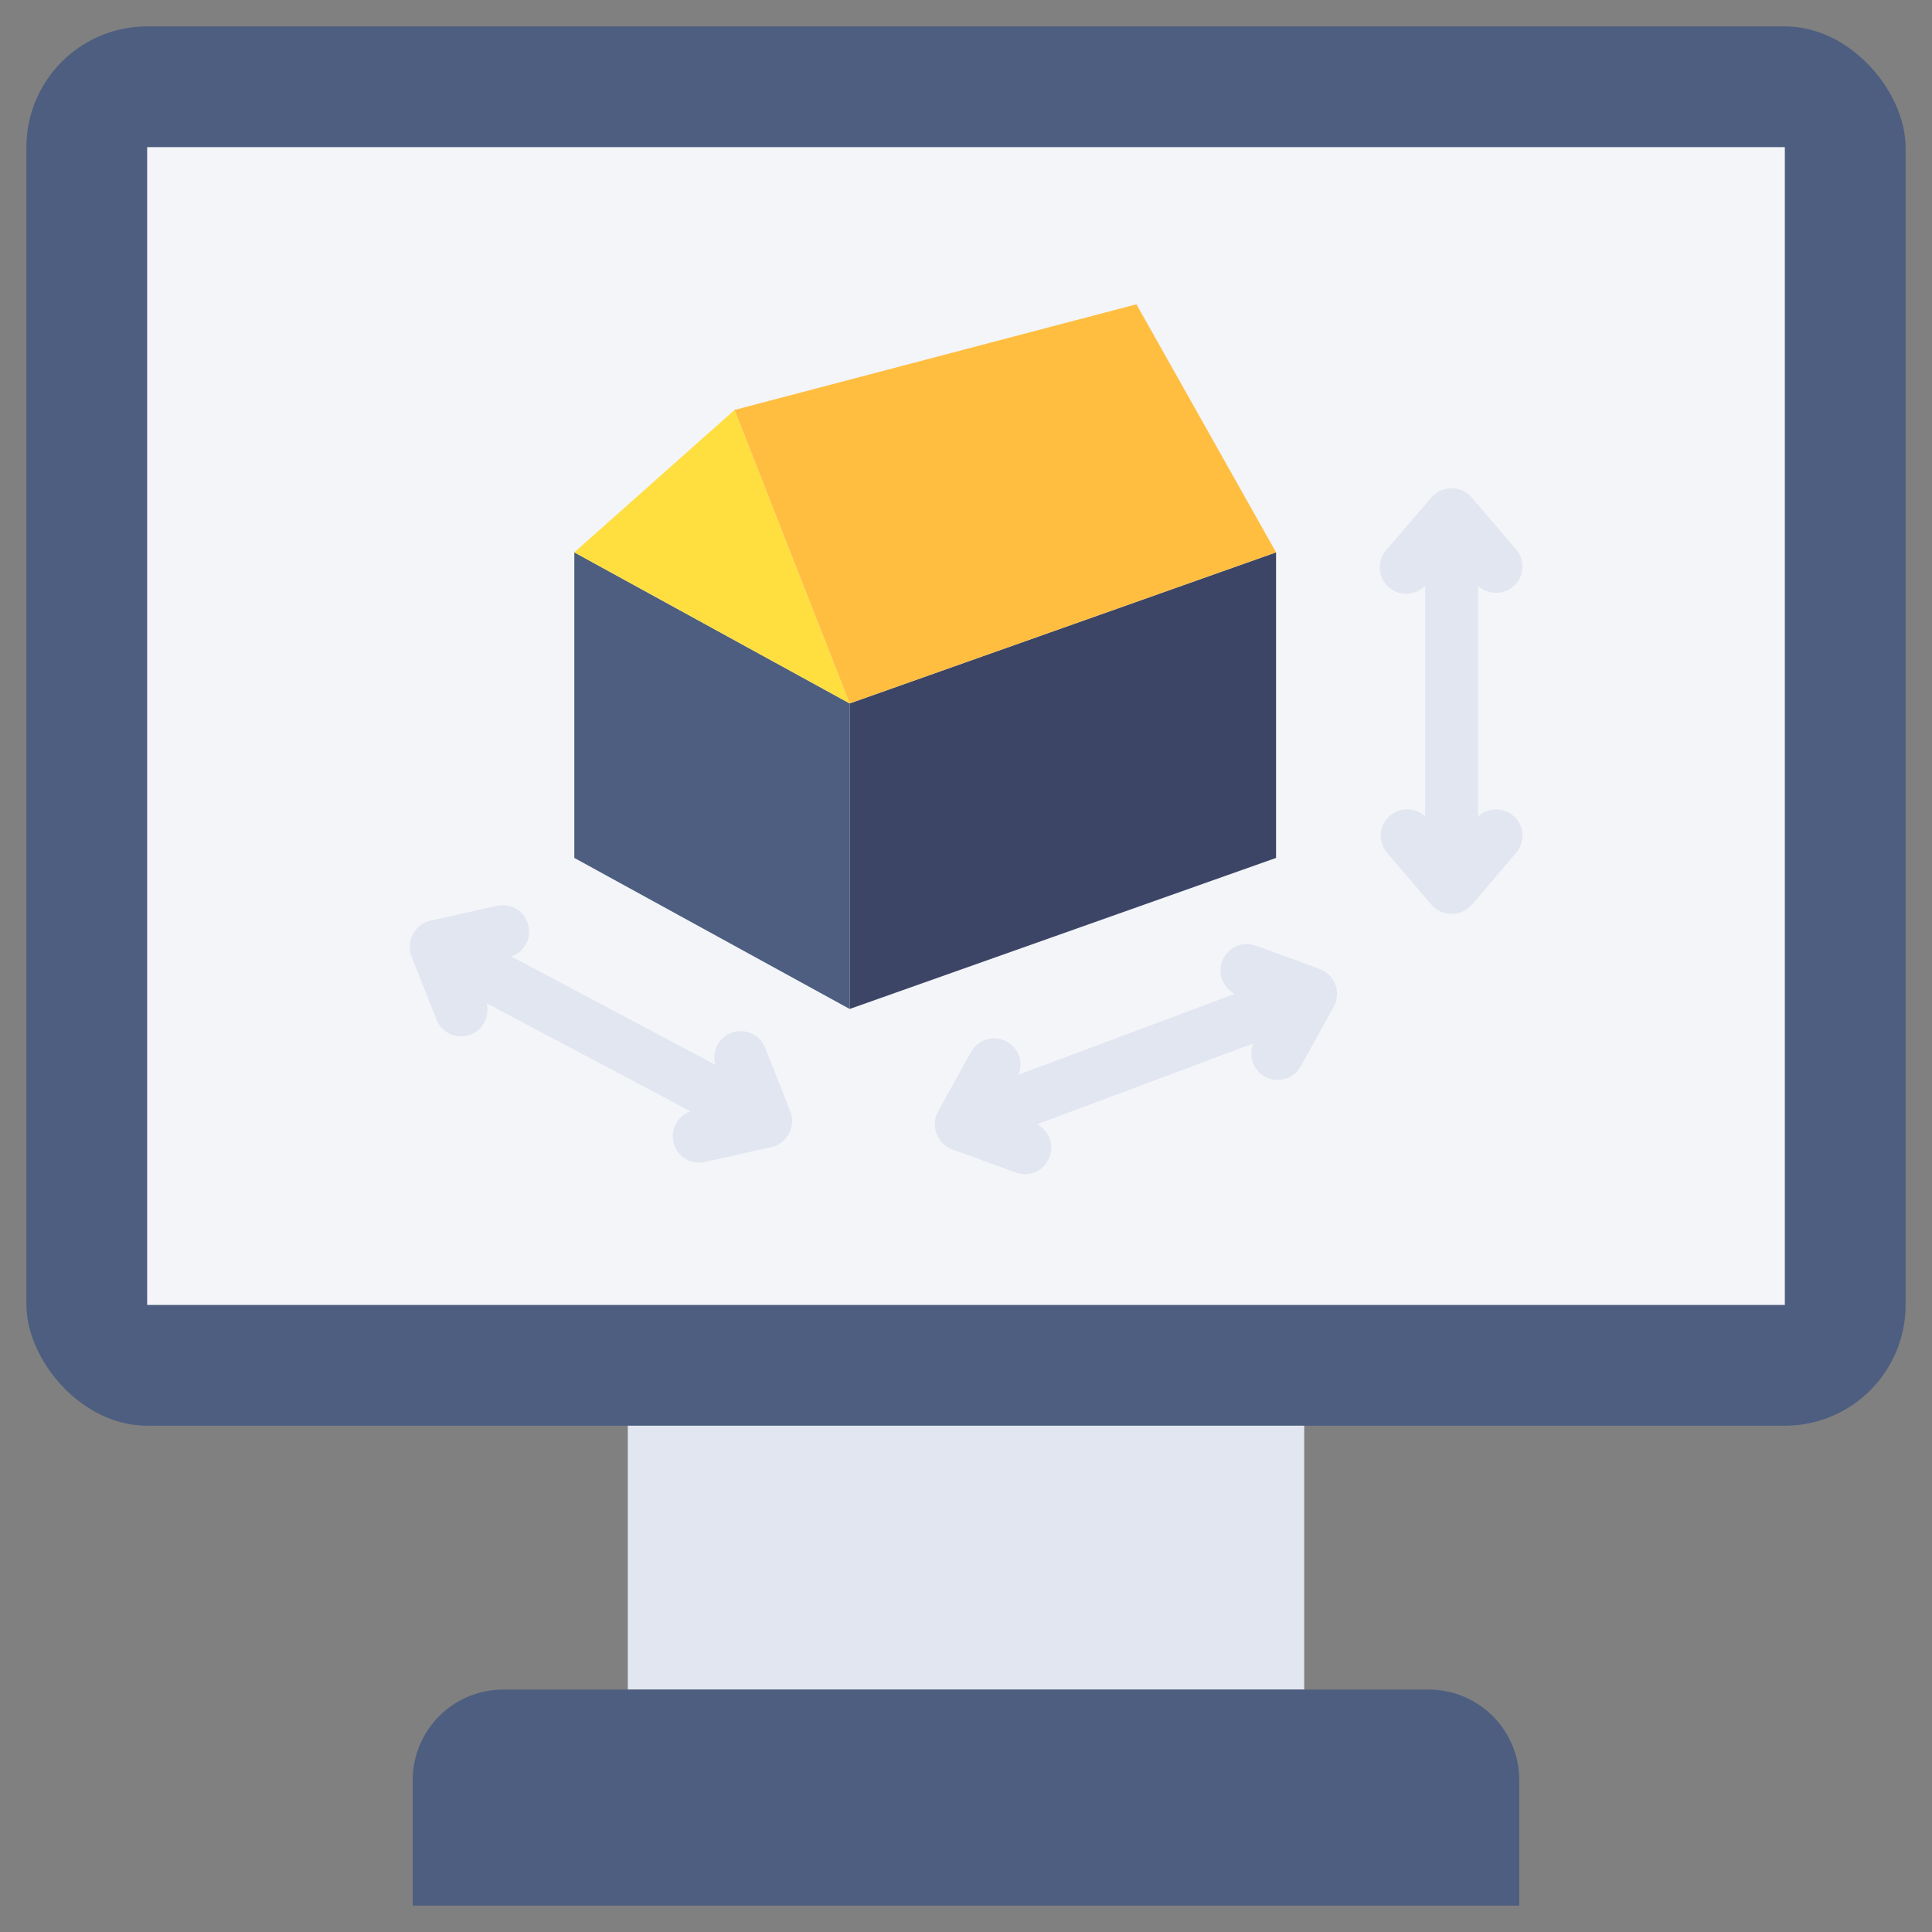
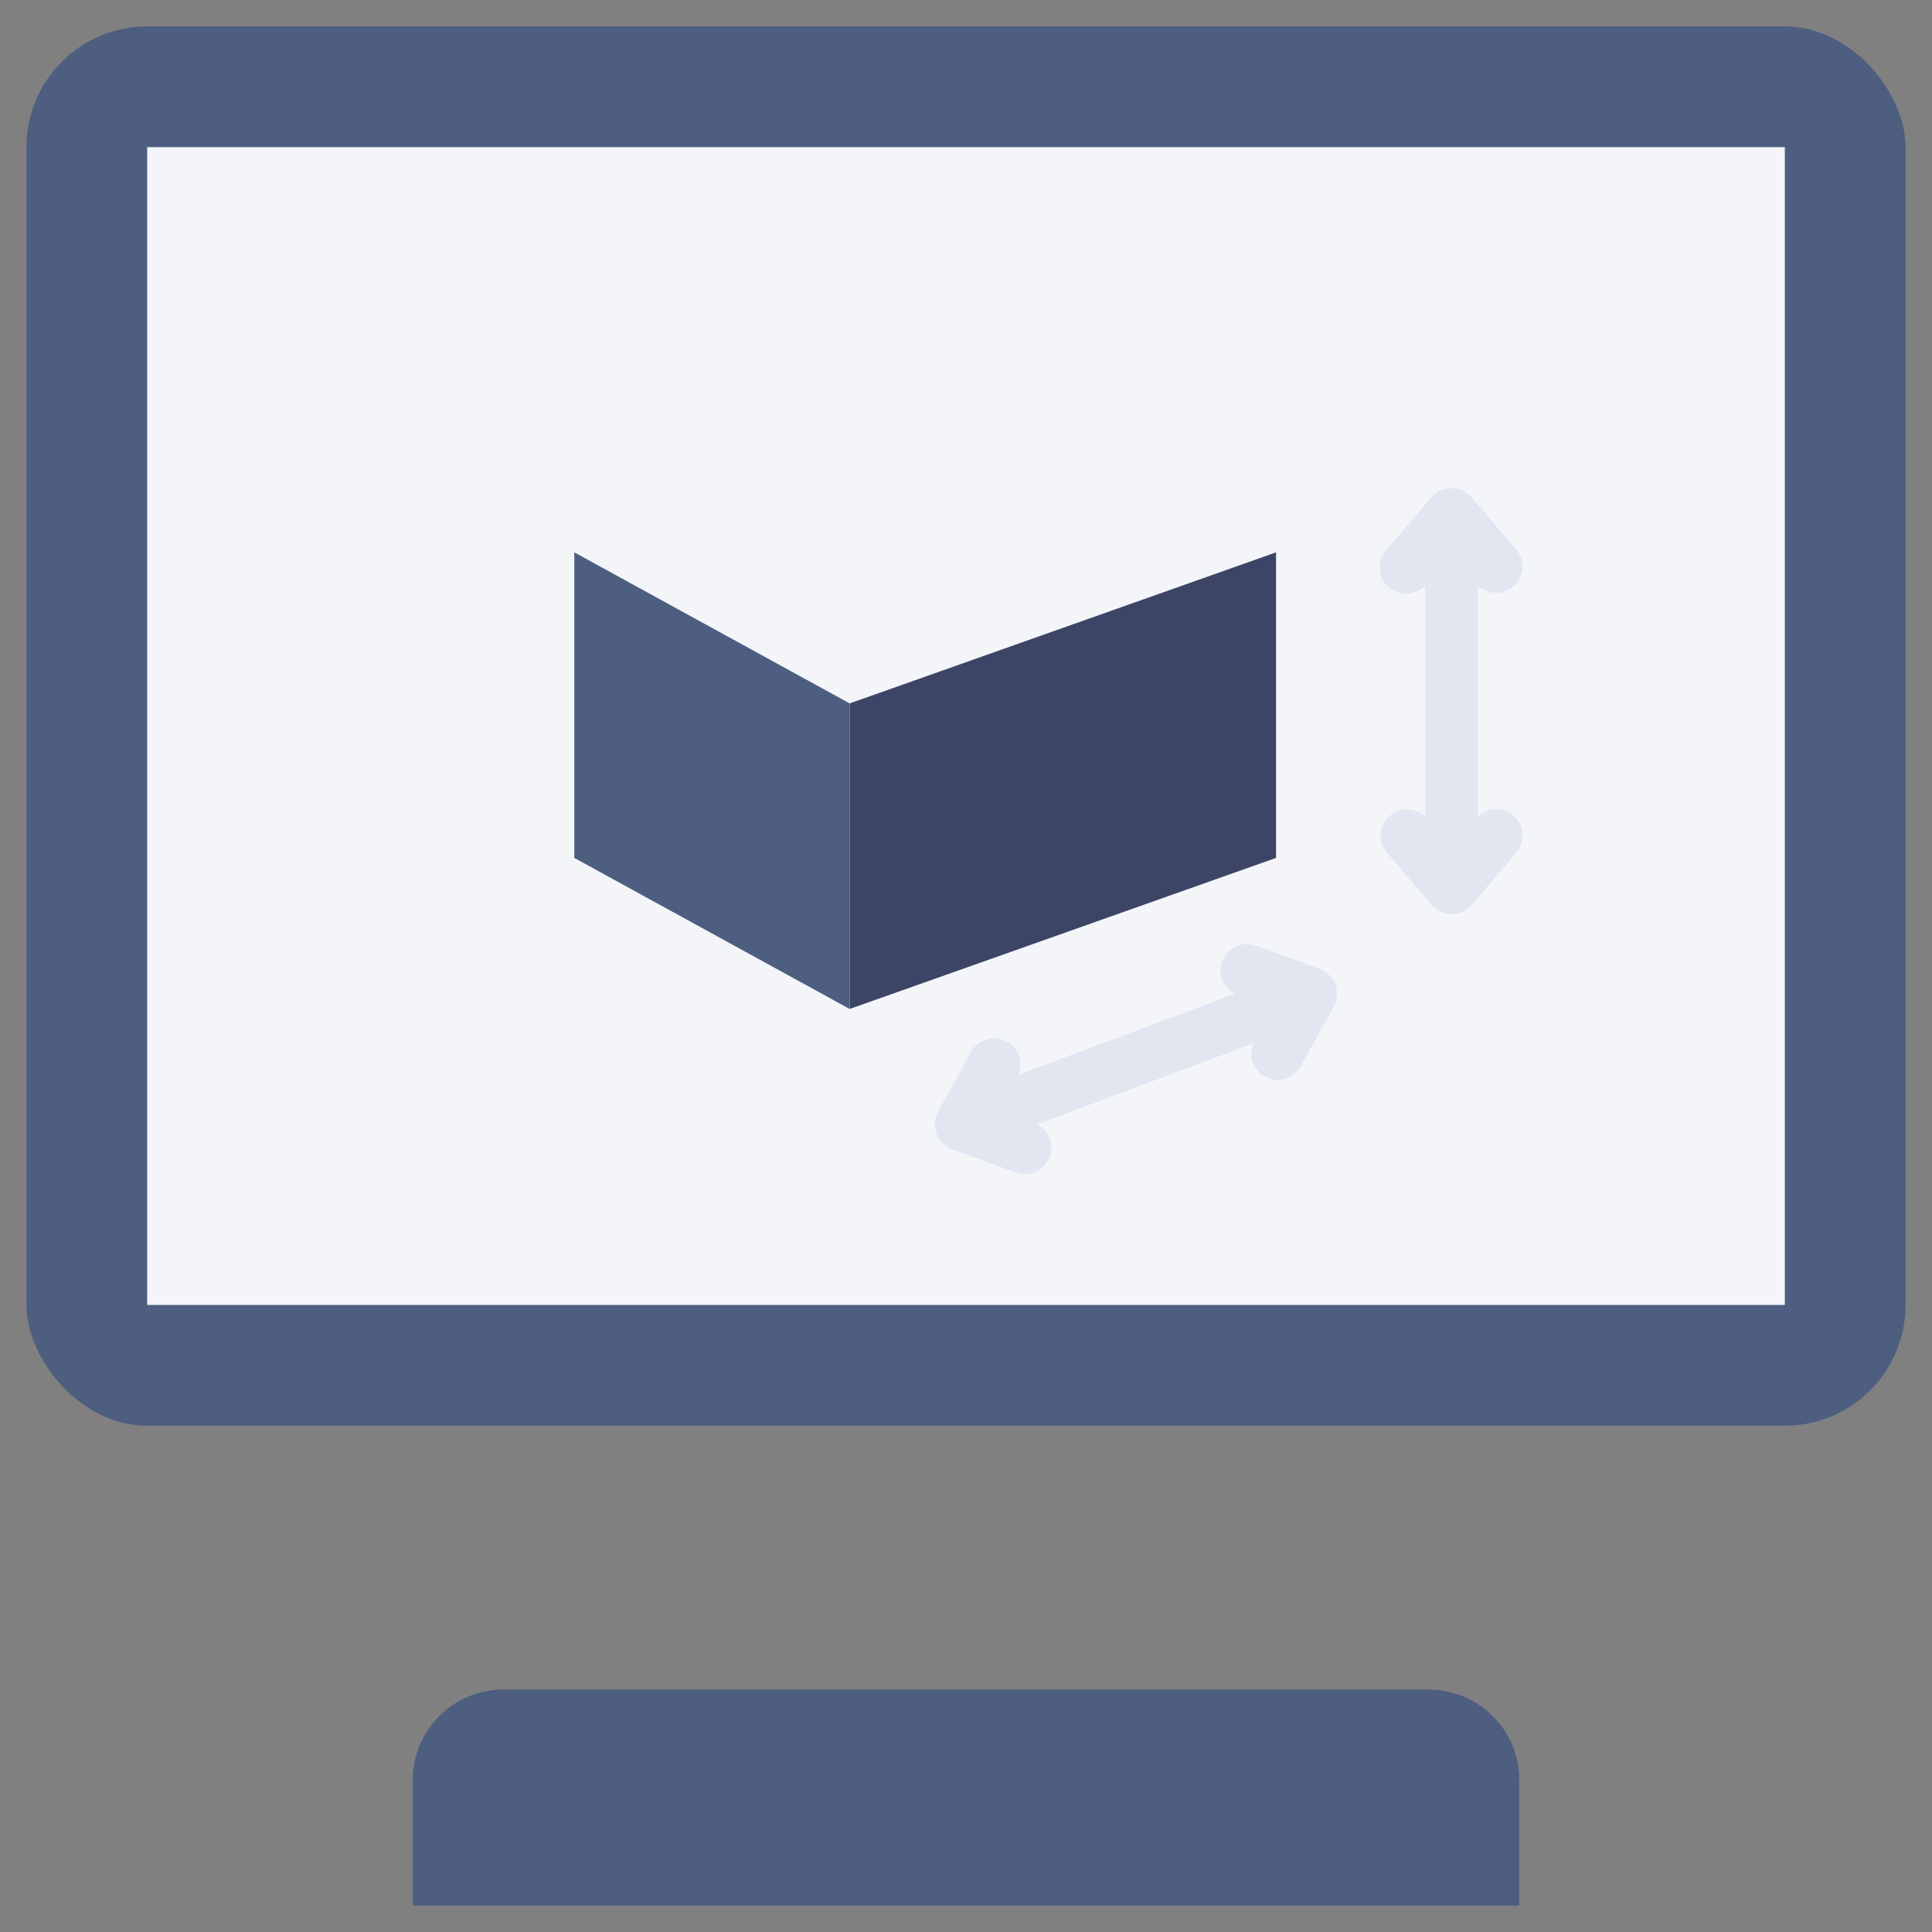
<svg xmlns="http://www.w3.org/2000/svg" width="128" height="128" viewBox="0 0 128 128">
  <rect x="0" y="0" width="128" height="128" fill="#808080" stroke="none" />
  <title>3D DESIGN</title>
  <g>
    <rect x="1.75" y="1.749" width="124.5" height="92.708" rx="8" fill="#4d5e80" />
    <rect x="9.75" y="9.748" width="108.5" height="76.708" fill="#f3f5f9" />
-     <rect x="41.594" y="94.457" width="44.813" height="17.482" fill="#e1e6f0" />
    <path d="M33.344,111.939H94.656a6,6,0,0,1,6,6v8.313a0,0,0,0,1,0,0H27.344a0,0,0,0,1,0,0v-8.313A6,6,0,0,1,33.344,111.939Z" fill="#4d5e80" />
    <polygon points="56.292 66.847 38.05 56.839 38.05 36.595 56.292 46.603 56.292 66.847" fill="#4d5e80" />
    <polygon points="56.292 66.847 84.542 56.839 84.542 36.595 56.292 46.603 56.292 66.847" fill="#3d4566" />
-     <polygon points="38.05 36.595 48.667 27.159 56.292 46.603 38.05 36.595" fill="#ffdf40" />
-     <polygon points="48.667 27.159 75.292 20.159 84.542 36.595 56.292 46.603 48.667 27.159" fill="#ffbe40" />
    <g>
      <path d="M97.923,54.1V38.8a1.744,1.744,0,0,0,2.518-2.407L97.5,32.951a1.774,1.774,0,0,0-2.661,0l-2.938,3.438A1.744,1.744,0,0,0,94.423,38.8V54.1a1.745,1.745,0,0,0-2.518,2.41l2.938,3.438a1.775,1.775,0,0,0,2.661,0l2.937-3.438a1.745,1.745,0,0,0-2.518-2.41Z" fill="#e1e6f0" />
      <path d="M88.523,65.385a1.8,1.8,0,0,0-1.089-1.191l-4.249-1.548a1.746,1.746,0,0,0-1.376,3.2l-14.333,5.36a1.746,1.746,0,0,0-3.14-1.514L62.145,73.65a1.775,1.775,0,0,0,.932,2.493l4.249,1.547a1.746,1.746,0,0,0,1.376-3.2l14.333-5.36a1.746,1.746,0,0,0,3.14,1.515l2.191-3.956A1.825,1.825,0,0,0,88.523,65.385Z" fill="#e1e6f0" />
-       <path d="M52.45,73.944c-.015-.1-.06-.2-.085-.3l-1.662-4.2a1.745,1.745,0,0,0-3.309,1.1L33.872,63.369a1.745,1.745,0,0,0-.952-3.353L28.507,61a1.774,1.774,0,0,0-1.245,2.351l1.662,4.205a1.751,1.751,0,0,0,1.628,1.108,1.746,1.746,0,0,0,1.681-2.2l13.522,7.165a1.745,1.745,0,0,0,.951,3.353l4.413-.986A1.771,1.771,0,0,0,52.45,73.944Z" fill="#e1e6f0" />
    </g>
  </g>
</svg>